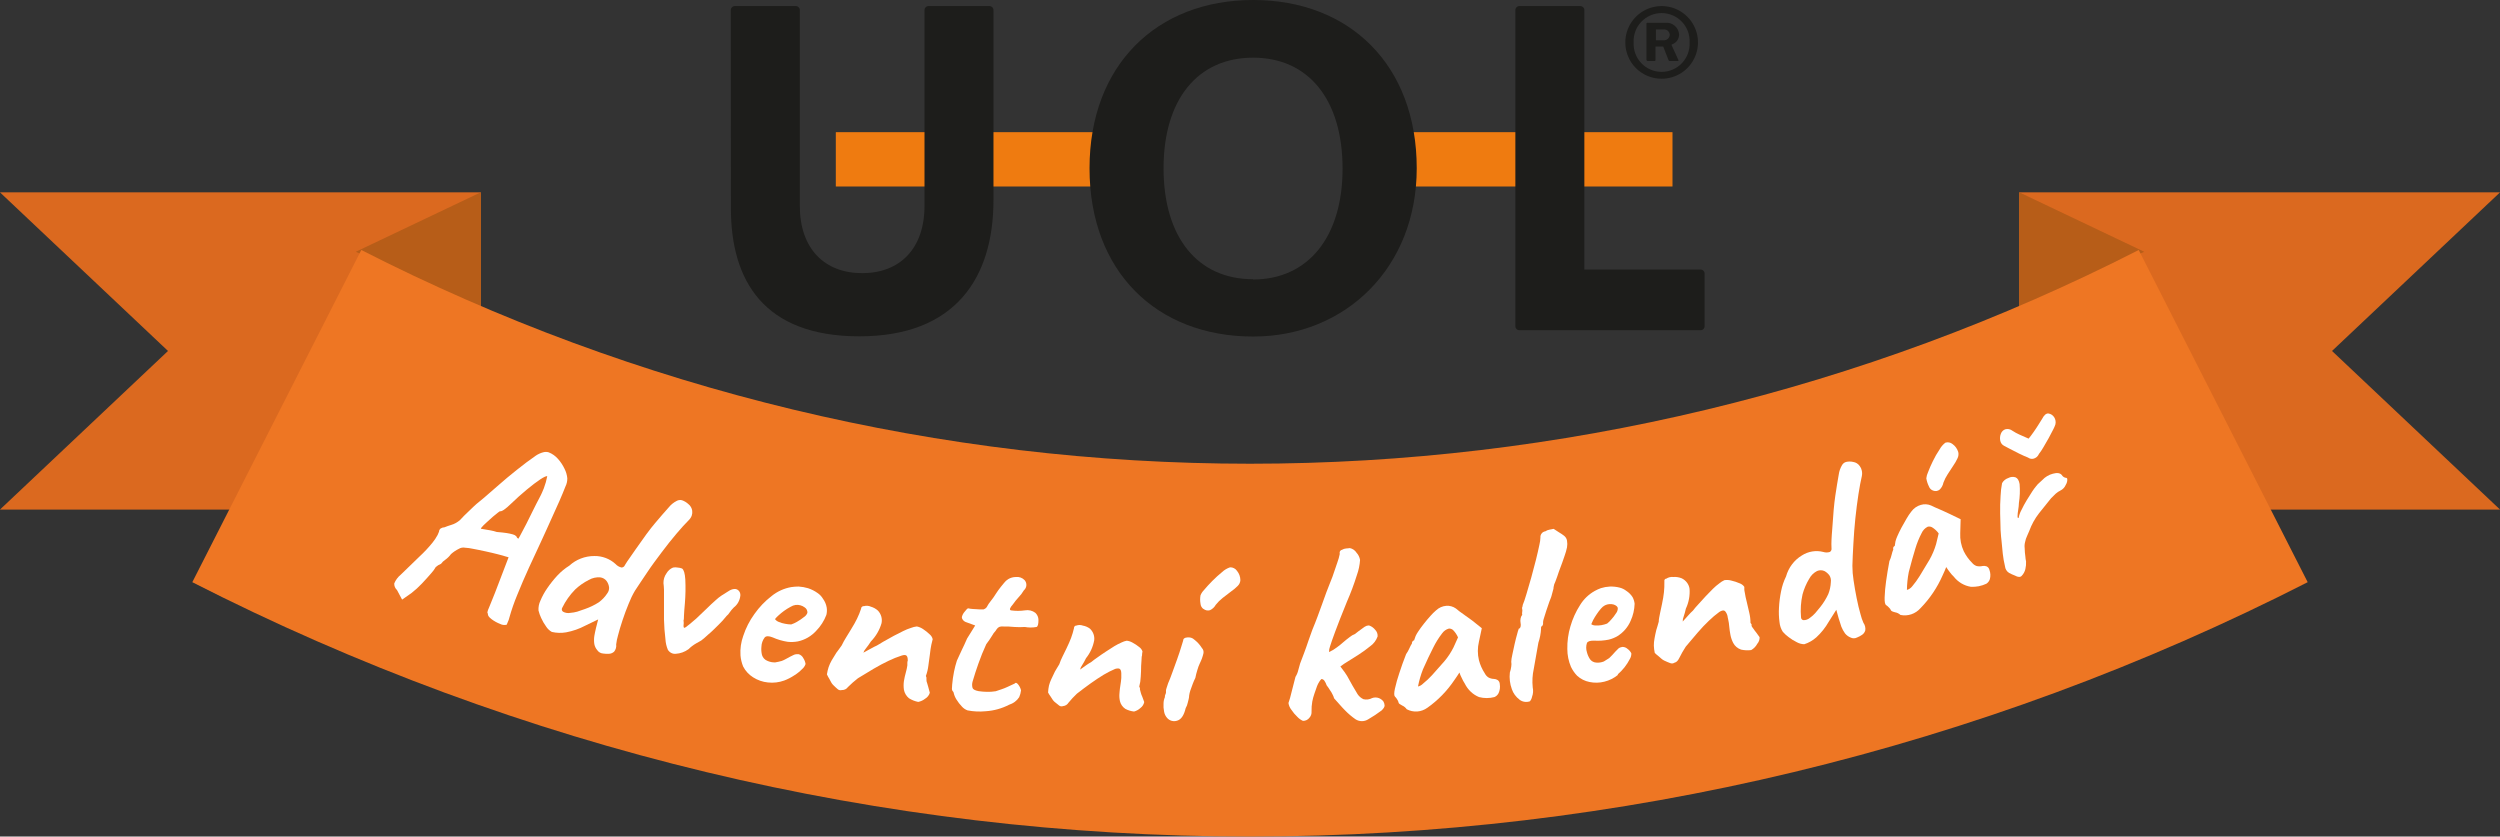
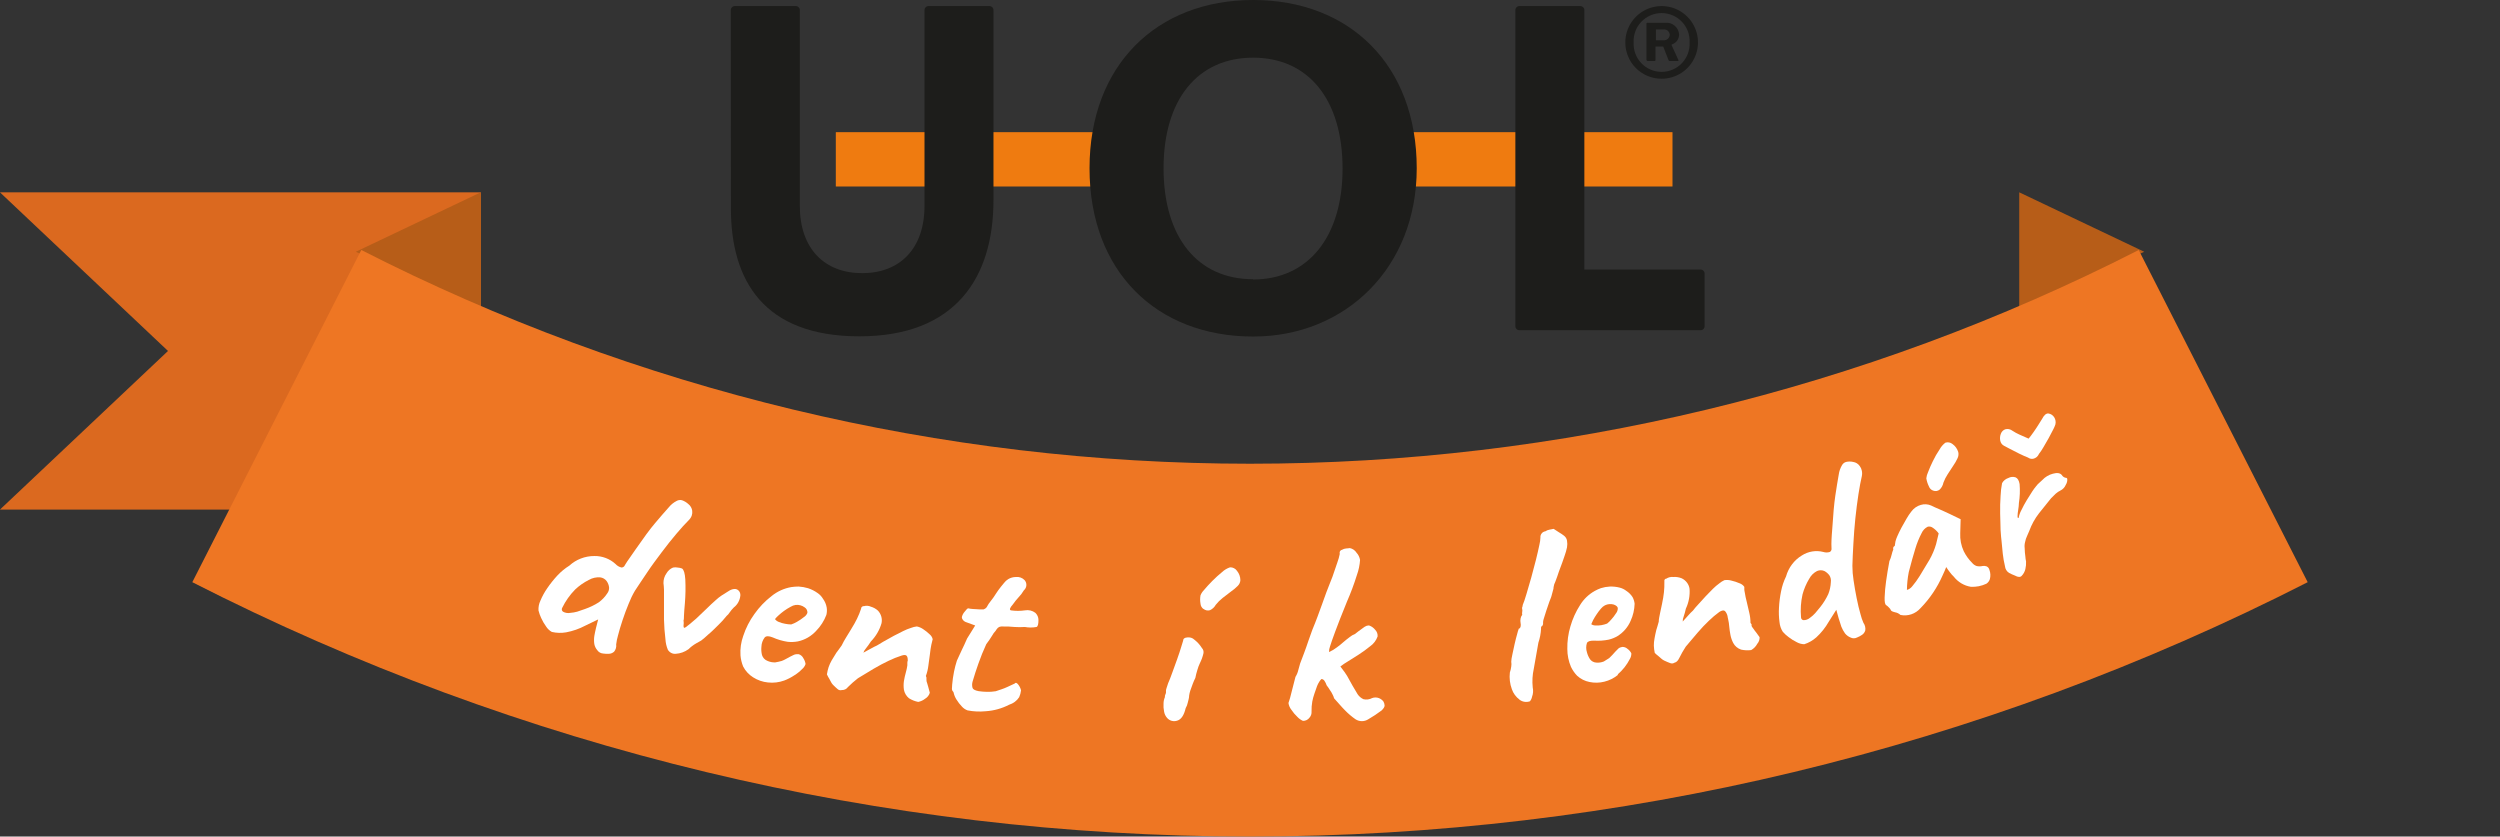
<svg xmlns="http://www.w3.org/2000/svg" width="260" height="87" viewBox="0 0 260 87" fill="none">
  <rect x="0" y="0" width="260" height="87" fill="#333333" stroke="none" />
  <g clip-path="url(#clip0_73_134)">
-     <path d="M260 53V52.993L242.53 36.5L260 20.007V20H210V53H260Z" fill="#DB691F" />
    <path d="M210 32V20L223 26.185C223 26.185 212.372 31.038 210 32Z" fill="#B75D18" />
    <path d="M0 53V52.993L17.472 36.5L0 20.007V20H50V53H0Z" fill="#DB691F" />
    <path d="M50 32V20L37 26.185C37 26.185 47.614 31.038 50 32Z" fill="#B75D18" />
    <path d="M20 60.547C54.069 77.935 91.763 87 130 87C168.237 87 205.931 77.935 240 60.547L222.425 26C193.799 40.611 162.128 48.228 130 48.228C97.872 48.228 66.201 40.611 37.575 26C31.724 37.518 25.865 49.034 20 60.547Z" fill="#EE7623" />
-     <path d="M41.287 61.364C41.192 61.278 41.117 61.172 41.067 61.053C41.017 60.934 40.995 60.806 41.001 60.677C41.149 60.32 41.383 60.006 41.682 59.764L43.611 57.895C44.099 57.445 44.555 56.961 44.974 56.445C45.179 56.193 45.36 55.922 45.513 55.635C45.566 55.525 45.614 55.413 45.656 55.298C45.659 55.233 45.676 55.169 45.705 55.111C45.734 55.053 45.776 55.002 45.826 54.962C45.947 54.885 46.086 54.842 46.228 54.838C46.451 54.746 46.679 54.666 46.91 54.597C47.258 54.497 47.58 54.319 47.85 54.075C48.116 53.787 48.402 53.491 48.716 53.203C49.029 52.914 49.397 52.516 49.929 52.104C50.46 51.691 51.087 51.094 51.912 50.4C52.43 49.94 53.043 49.431 53.739 48.875C54.434 48.318 55.102 47.817 55.742 47.377C55.97 47.225 56.221 47.112 56.485 47.041C56.674 46.986 56.875 46.986 57.064 47.041C57.437 47.188 57.769 47.424 58.032 47.727C58.307 48.036 58.537 48.383 58.714 48.758C58.87 49.064 58.967 49.398 59 49.74C59.005 50.041 58.937 50.338 58.802 50.606C58.639 51.025 58.434 51.527 58.175 52.117C57.916 52.708 57.637 53.327 57.33 53.993C57.023 54.659 56.703 55.408 56.287 56.287C55.872 57.167 55.449 58.087 55.013 59.035C54.577 59.983 54.175 60.931 53.807 61.838C53.478 62.624 53.198 63.429 52.968 64.25C52.937 64.392 52.889 64.531 52.825 64.662C52.775 64.762 52.732 64.865 52.696 64.971C52.466 65.029 52.224 65 52.014 64.888C51.695 64.766 51.395 64.6 51.121 64.394C50.849 64.188 50.719 64.002 50.74 63.844C50.714 63.795 50.695 63.741 50.685 63.686C50.718 63.522 50.773 63.362 50.849 63.212C50.965 62.931 51.176 62.415 51.476 61.66L52.893 57.957L52.573 57.867C52.423 57.819 52.157 57.737 51.762 57.641C51.367 57.545 50.944 57.435 50.481 57.339C50.017 57.242 49.588 57.146 49.193 57.077C48.919 57.016 48.641 56.977 48.361 56.961C48.146 56.918 47.923 56.957 47.734 57.071C47.433 57.217 47.153 57.404 46.903 57.627C46.734 57.858 46.529 58.06 46.296 58.225C46.128 58.332 45.982 58.472 45.867 58.637C45.668 58.714 45.483 58.826 45.322 58.967C45.191 59.2 45.033 59.417 44.852 59.612C44.572 59.942 44.245 60.299 43.877 60.691C43.543 61.045 43.183 61.374 42.8 61.673L41.819 62.36L41.287 61.364ZM50.017 54.989L50.985 55.154C51.216 55.194 51.444 55.252 51.667 55.326C52.069 55.36 52.41 55.394 52.675 55.435C52.894 55.467 53.11 55.513 53.323 55.573C53.459 55.605 53.586 55.671 53.691 55.765C53.728 55.877 53.803 55.971 53.902 56.033C54.003 55.879 54.094 55.718 54.175 55.552C54.331 55.264 54.522 54.9 54.747 54.467L55.429 53.093C55.667 52.619 55.885 52.172 56.11 51.76C56.335 51.348 56.458 51.018 56.56 50.778C56.714 50.372 56.833 49.954 56.914 49.527C56.819 49.493 56.574 49.603 56.185 49.857C55.797 50.111 55.326 50.475 54.774 50.929C54.222 51.382 53.663 51.891 53.091 52.44C52.879 52.65 52.651 52.843 52.41 53.017C52.212 53.148 52.069 53.196 51.987 53.169C51.854 53.256 51.726 53.353 51.605 53.457C51.387 53.629 51.156 53.821 50.924 54.041C50.692 54.261 50.46 54.453 50.283 54.632C50.106 54.81 49.977 54.962 50.017 55.01V54.989Z" fill="white" />
    <path d="M62.734 67.968C62.611 67.96 62.49 67.925 62.383 67.865C62.276 67.804 62.185 67.721 62.117 67.62C61.959 67.436 61.853 67.216 61.809 66.98C61.768 66.706 61.768 66.427 61.809 66.152C61.852 65.902 61.909 65.617 61.988 65.29L62.21 64.42L60.869 65.067C60.247 65.397 59.577 65.632 58.881 65.763C58.386 65.849 57.878 65.835 57.389 65.721C57.148 65.586 56.946 65.395 56.8 65.165C56.594 64.882 56.419 64.578 56.276 64.26C56.16 64.012 56.069 63.754 56.004 63.488C55.983 63.142 56.049 62.795 56.198 62.48C56.389 62.021 56.63 61.582 56.915 61.172C57.233 60.707 57.585 60.265 57.97 59.85C58.335 59.458 58.753 59.114 59.211 58.828C59.913 58.184 60.843 57.825 61.809 57.826C62.63 57.812 63.424 58.112 64.019 58.661C64.183 58.842 64.401 58.968 64.643 59.023C64.721 59.019 64.797 58.993 64.86 58.947C64.923 58.901 64.97 58.838 64.994 58.765C65.145 58.515 65.296 58.285 65.454 58.07C65.611 57.854 65.834 57.534 66.121 57.11C66.932 55.941 67.599 55.023 68.13 54.404C68.661 53.785 69.134 53.215 69.565 52.748C69.784 52.477 70.061 52.255 70.376 52.095C70.458 52.048 70.55 52.018 70.645 52.006C70.74 51.994 70.836 52 70.928 52.025C71.174 52.112 71.398 52.247 71.588 52.422C71.809 52.595 71.953 52.844 71.99 53.117C72.013 53.288 71.996 53.462 71.94 53.625C71.871 53.809 71.761 53.975 71.617 54.112C71.273 54.453 70.849 54.919 70.354 55.503C69.859 56.087 69.343 56.734 68.811 57.444C68.281 58.153 67.764 58.835 67.283 59.565C66.802 60.295 66.379 60.894 66.035 61.436C65.78 61.868 65.562 62.32 65.382 62.786C65.152 63.342 64.937 63.913 64.743 64.504C64.549 65.095 64.384 65.631 64.27 66.097C64.182 66.397 64.119 66.704 64.083 67.015C64.102 67.149 64.092 67.285 64.055 67.415C64.018 67.546 63.955 67.667 63.868 67.773C63.72 67.909 63.526 67.989 63.322 67.996C63.126 68.007 62.929 67.997 62.734 67.968ZM59.312 63.739C59.554 63.719 59.795 63.678 60.029 63.613C60.259 63.544 60.524 63.453 60.84 63.335C61.345 63.16 61.827 62.927 62.275 62.64C62.618 62.389 62.912 62.08 63.143 61.728C63.291 61.542 63.363 61.309 63.344 61.075C63.314 60.845 63.228 60.626 63.093 60.435C63.015 60.328 62.914 60.238 62.798 60.171C62.682 60.104 62.553 60.061 62.419 60.045C62.01 60.012 61.601 60.105 61.249 60.309C60.721 60.572 60.238 60.909 59.814 61.311C59.265 61.87 58.812 62.511 58.472 63.21C58.431 63.275 58.417 63.352 58.431 63.426C58.446 63.501 58.489 63.568 58.551 63.613C58.78 63.745 59.051 63.789 59.312 63.739Z" fill="white" />
    <path d="M69.459 67.58C69.314 67.233 69.228 66.861 69.206 66.481C69.122 65.801 69.072 65.117 69.055 64.432C69.055 63.689 69.055 62.947 69.055 62.309C69.055 61.932 69.055 61.606 69.055 61.328C69.055 61.054 69.014 60.824 69.001 60.653C68.992 60.285 69.1 59.926 69.308 59.636C69.468 59.356 69.709 59.142 69.993 59.027C70.155 58.991 70.323 58.991 70.485 59.027C70.637 59.036 70.787 59.068 70.93 59.123C71.115 59.242 71.231 59.621 71.272 60.259C71.311 61.076 71.297 61.895 71.231 62.709C71.176 63.288 71.149 63.712 71.135 63.986C71.122 64.261 71.135 64.439 71.087 64.513C71.116 64.7 71.116 64.891 71.087 65.078C71.087 65.293 71.142 65.345 71.306 65.234L71.703 64.929C71.881 64.781 72.107 64.588 72.388 64.35C72.846 63.927 73.215 63.571 73.503 63.288C73.79 63.006 74.098 62.709 74.44 62.412C74.631 62.234 74.835 62.073 75.049 61.93C75.296 61.767 75.542 61.611 75.781 61.47C75.955 61.35 76.152 61.277 76.356 61.254C76.44 61.244 76.525 61.255 76.604 61.284C76.684 61.313 76.757 61.361 76.818 61.423C76.879 61.486 76.927 61.563 76.959 61.648C76.99 61.733 77.004 61.824 76.999 61.915C76.977 62.167 76.904 62.41 76.786 62.628C76.667 62.846 76.507 63.033 76.315 63.177C76.151 63.34 76.003 63.519 75.87 63.712C75.79 63.844 75.688 63.96 75.569 64.053C75.302 64.391 75.014 64.708 74.707 65.003C74.324 65.382 73.961 65.746 73.612 66.028C73.394 66.236 73.165 66.432 72.928 66.615C72.846 66.666 72.668 66.77 72.401 66.912C72.111 67.076 71.842 67.281 71.601 67.52C71.207 67.803 70.751 67.967 70.28 67.995C70.121 68.012 69.962 67.983 69.817 67.909C69.673 67.836 69.549 67.722 69.459 67.58Z" fill="white" />
    <path d="M81.561 70.774C81.017 70.972 80.436 71.041 79.862 70.976C79.315 70.922 78.787 70.738 78.32 70.439C77.886 70.167 77.53 69.782 77.29 69.323C77.138 68.952 77.043 68.559 77.01 68.158C76.966 67.47 77.064 66.781 77.297 66.135C77.564 65.319 77.956 64.551 78.457 63.86C78.959 63.145 79.564 62.513 80.251 61.984C80.847 61.504 81.551 61.185 82.298 61.056C82.549 61.02 82.802 61.001 83.056 61C83.389 61.02 83.718 61.078 84.038 61.174C84.388 61.288 84.719 61.455 85.021 61.67C85.254 61.825 85.45 62.033 85.594 62.277C85.788 62.542 85.919 62.85 85.976 63.177C86.017 63.434 86.005 63.698 85.942 63.951C85.707 64.569 85.35 65.129 84.891 65.597C84.381 66.163 83.71 66.551 82.974 66.707C82.627 66.771 82.273 66.785 81.923 66.749C81.382 66.666 80.855 66.511 80.354 66.288C79.963 66.13 79.689 66.13 79.535 66.288C79.319 66.567 79.197 66.909 79.187 67.265C79.158 67.552 79.178 67.843 79.248 68.123C79.289 68.256 79.357 68.378 79.449 68.481C79.541 68.583 79.654 68.663 79.781 68.716C80.043 68.84 80.331 68.9 80.62 68.89C80.85 68.852 81.078 68.8 81.302 68.737C81.455 68.679 81.603 68.609 81.746 68.528L82.182 68.29C82.298 68.226 82.416 68.168 82.537 68.116C82.624 68.07 82.719 68.044 82.817 68.039C82.903 68.029 82.99 68.029 83.076 68.039C83.177 68.072 83.271 68.126 83.352 68.197C83.433 68.267 83.499 68.354 83.547 68.451C83.667 68.633 83.746 68.841 83.779 69.058C83.71 69.266 83.584 69.449 83.417 69.588C83.173 69.837 82.9 70.055 82.605 70.237C82.278 70.455 81.928 70.636 81.561 70.774ZM82.285 64.942C82.489 64.874 82.685 64.785 82.871 64.677C83.127 64.532 83.372 64.366 83.602 64.181C83.77 64.079 83.9 63.922 83.97 63.735C83.978 63.623 83.956 63.512 83.907 63.413C83.858 63.313 83.783 63.229 83.69 63.17C83.42 62.97 83.088 62.878 82.755 62.911C82.567 62.938 82.385 63.005 82.223 63.107C81.987 63.233 81.759 63.376 81.541 63.532C81.339 63.679 81.145 63.837 80.961 64.007C80.83 64.121 80.709 64.247 80.599 64.384C80.692 64.514 80.82 64.613 80.968 64.67C81.186 64.765 81.415 64.833 81.65 64.872C81.859 64.916 82.072 64.939 82.285 64.942Z" fill="white" />
    <path d="M95.496 73C95.153 72.933 94.826 72.803 94.533 72.619C94.255 72.391 94.069 72.077 94.007 71.73C93.964 71.433 93.964 71.132 94.007 70.835C94.056 70.535 94.122 70.238 94.204 69.946C94.275 69.7 94.328 69.451 94.365 69.198C94.365 69.163 94.365 69.093 94.365 68.987C94.365 68.881 94.365 68.789 94.409 68.698C94.409 68.43 94.365 68.26 94.27 68.183C94.175 68.105 94.015 68.098 93.759 68.183C93.301 68.33 92.854 68.509 92.423 68.719C91.934 68.951 91.423 69.219 90.883 69.537C90.343 69.854 89.796 70.186 89.226 70.538C88.862 70.821 88.516 71.125 88.19 71.448C88.12 71.55 88.025 71.633 87.912 71.689C87.799 71.745 87.674 71.771 87.547 71.766C87.469 71.79 87.384 71.792 87.304 71.772C87.224 71.752 87.152 71.711 87.095 71.653C86.942 71.526 86.788 71.378 86.628 71.216C86.467 71.053 86.394 70.856 86.255 70.609C86.158 70.458 86.073 70.3 86 70.136C86.037 69.881 86.096 69.628 86.175 69.382C86.261 69.138 86.368 68.902 86.496 68.676C86.635 68.444 86.796 68.176 86.985 67.879C87.08 67.766 87.161 67.647 87.248 67.527C87.338 67.385 87.436 67.249 87.54 67.118C87.671 66.844 87.817 66.578 87.978 66.32C88.153 66.017 88.328 65.735 88.496 65.474C88.766 65.044 88.971 64.67 89.131 64.346C89.296 64.007 89.438 63.658 89.555 63.302C89.551 63.246 89.569 63.19 89.606 63.147C89.627 63.117 89.654 63.093 89.685 63.074C89.717 63.056 89.752 63.045 89.788 63.041H89.847C90.089 62.971 90.349 62.991 90.577 63.097C90.85 63.176 91.1 63.316 91.306 63.506C91.471 63.681 91.59 63.892 91.654 64.119C91.719 64.347 91.727 64.587 91.679 64.818C91.473 65.528 91.092 66.179 90.569 66.716C90.401 66.977 90.234 67.216 90.066 67.421C89.945 67.556 89.851 67.711 89.788 67.879C90.109 67.703 90.387 67.562 90.606 67.435C90.825 67.308 91.015 67.216 91.175 67.146C91.336 67.075 91.504 66.934 91.847 66.744L92.963 66.123C93.365 65.911 93.693 65.742 93.92 65.636C94.187 65.502 94.465 65.388 94.752 65.298C94.944 65.223 95.145 65.173 95.35 65.15C95.584 65.198 95.805 65.292 96 65.425C96.242 65.582 96.466 65.761 96.672 65.961C96.837 66.093 96.952 66.274 97 66.476C96.987 66.567 96.965 66.657 96.934 66.744C96.902 66.843 96.878 66.944 96.861 67.047C96.803 67.32 96.752 67.658 96.708 68.063C96.657 68.458 96.606 68.853 96.547 69.248C96.504 69.606 96.419 69.959 96.292 70.299C96.316 70.353 96.335 70.41 96.35 70.468C96.35 70.468 96.35 70.538 96.35 70.63C96.35 70.722 96.35 70.884 96.416 71.018C96.448 71.164 96.49 71.307 96.54 71.448C96.591 71.603 96.642 71.808 96.701 72.048C96.625 72.307 96.45 72.529 96.212 72.668C96.004 72.832 95.758 72.946 95.496 73Z" fill="white" />
    <path d="M100.628 73.881C100.4 73.798 100.197 73.661 100.038 73.482C99.828 73.263 99.642 73.023 99.483 72.767C99.347 72.559 99.249 72.331 99.191 72.092C99.191 72.092 99.191 71.984 99.08 71.876C98.969 71.767 98.997 71.592 99.025 71.2C99.064 70.747 99.129 70.296 99.219 69.85C99.297 69.463 99.396 69.079 99.518 68.702C99.629 68.439 99.795 68.081 100.01 67.636C100.226 67.19 100.42 66.778 100.573 66.414L101.42 65.05L100.406 64.679C100.288 64.631 100.188 64.548 100.122 64.442C100.063 64.366 100.032 64.274 100.031 64.179C100.08 63.972 100.18 63.779 100.323 63.619C100.503 63.376 100.628 63.261 100.698 63.267C100.855 63.305 101.015 63.327 101.177 63.335L101.871 63.376C102.012 63.386 102.153 63.386 102.294 63.376C102.373 63.344 102.448 63.303 102.516 63.254C102.597 63.187 102.659 63.101 102.697 63.004C102.775 62.859 102.868 62.721 102.974 62.592L103.301 62.16C103.446 61.951 103.564 61.776 103.655 61.627C103.745 61.478 103.898 61.283 104.092 61.026C104.21 60.897 104.321 60.762 104.425 60.621C104.542 60.465 104.688 60.333 104.856 60.229C105.096 60.086 105.372 60.01 105.654 60.007C105.82 59.988 105.988 60.008 106.145 60.064C106.301 60.121 106.442 60.212 106.556 60.331C106.69 60.483 106.757 60.68 106.742 60.879C106.728 61.079 106.634 61.265 106.48 61.397C106.325 61.661 106.139 61.906 105.925 62.127C105.713 62.356 105.518 62.599 105.341 62.856C105.029 63.207 104.953 63.409 105.126 63.477C105.614 63.548 106.11 63.548 106.598 63.477C106.786 63.442 106.979 63.447 107.165 63.491C107.35 63.535 107.524 63.618 107.674 63.733C107.777 63.829 107.859 63.944 107.915 64.072C107.971 64.2 108 64.337 108 64.476C108 64.888 107.944 65.151 107.799 65.205C107.397 65.28 106.985 65.28 106.584 65.205C106.226 65.231 105.866 65.231 105.508 65.205L104.856 65.158H104.404C104.301 65.147 104.196 65.147 104.092 65.158C103.972 65.167 103.859 65.217 103.773 65.3C103.686 65.389 103.612 65.489 103.551 65.597C103.404 65.748 103.281 65.919 103.183 66.103C102.996 66.411 102.792 66.708 102.572 66.994C102.26 67.669 101.989 68.345 101.767 68.979C101.545 69.614 101.329 70.249 101.149 70.883C101.083 71.103 101.083 71.338 101.149 71.558C101.211 71.707 101.427 71.815 101.788 71.882C102.066 71.922 102.346 71.945 102.627 71.95C102.936 71.96 103.246 71.94 103.551 71.889L104.175 71.68C104.381 71.611 104.583 71.529 104.779 71.437C104.946 71.369 105.189 71.254 105.522 71.092C105.619 70.962 105.744 70.996 105.897 71.194C106.037 71.372 106.136 71.576 106.188 71.794C106.16 72.041 106.095 72.282 105.994 72.51C105.751 72.883 105.379 73.161 104.946 73.293C104.192 73.684 103.362 73.915 102.509 73.969C101.881 74.031 101.247 74.001 100.628 73.881Z" fill="white" />
-     <path d="M117.942 74C117.623 73.966 117.314 73.871 117.032 73.72C116.751 73.533 116.551 73.247 116.473 72.921C116.413 72.643 116.397 72.358 116.426 72.075C116.445 71.791 116.479 71.509 116.527 71.229C116.568 70.991 116.598 70.751 116.615 70.51C116.615 70.476 116.615 70.41 116.615 70.31C116.615 70.21 116.615 70.117 116.615 70.037C116.615 69.783 116.54 69.624 116.453 69.564C116.365 69.504 116.204 69.504 115.981 69.564C115.57 69.739 115.172 69.942 114.788 70.17C114.357 70.43 113.912 70.729 113.441 71.062C112.969 71.395 112.491 71.762 111.999 72.141C111.687 72.436 111.395 72.75 111.123 73.081C111.063 73.18 110.981 73.263 110.883 73.325C110.784 73.386 110.672 73.424 110.557 73.434C110.486 73.462 110.409 73.471 110.334 73.458C110.259 73.445 110.189 73.411 110.132 73.361C109.984 73.254 109.829 73.127 109.667 72.987C109.505 72.848 109.418 72.668 109.269 72.448C109.169 72.313 109.079 72.17 109 72.022C109.011 71.777 109.043 71.535 109.094 71.296C109.153 71.066 109.235 70.843 109.337 70.629C109.438 70.396 109.566 70.136 109.714 69.837C109.792 69.724 109.862 69.606 109.923 69.484C109.991 69.364 110.071 69.231 110.166 69.084C110.257 68.813 110.368 68.548 110.496 68.291C110.637 67.998 110.772 67.718 110.907 67.452C111.109 67.026 111.278 66.659 111.392 66.346C111.516 66.013 111.617 65.673 111.695 65.327C111.695 65.294 111.695 65.247 111.729 65.18C111.746 65.15 111.769 65.124 111.797 65.103C111.825 65.082 111.857 65.068 111.891 65.061H111.938C112.155 64.98 112.395 64.98 112.612 65.061C112.881 65.108 113.135 65.217 113.353 65.38C113.517 65.533 113.642 65.722 113.72 65.931C113.797 66.141 113.824 66.365 113.798 66.586C113.674 67.27 113.38 67.913 112.942 68.458C112.823 68.708 112.688 68.95 112.538 69.184C112.437 69.319 112.366 69.473 112.329 69.637L113.003 69.157C113.163 69.044 113.329 68.939 113.501 68.844C113.689 68.688 113.885 68.541 114.088 68.404C114.384 68.191 114.708 67.965 115.058 67.738C115.408 67.512 115.691 67.325 115.9 67.199C116.137 67.057 116.382 66.93 116.635 66.819C116.807 66.732 116.991 66.669 117.181 66.633C117.398 66.657 117.607 66.728 117.794 66.839C118.033 66.965 118.259 67.115 118.468 67.285C118.631 67.398 118.754 67.559 118.818 67.745C118.812 67.833 118.798 67.919 118.778 68.005C118.778 68.118 118.778 68.211 118.737 68.298C118.737 68.564 118.69 68.884 118.677 69.264C118.663 69.644 118.677 70.017 118.636 70.39C118.624 70.732 118.572 71.072 118.481 71.402C118.511 71.453 118.536 71.506 118.555 71.562C118.555 71.562 118.555 71.622 118.555 71.709C118.58 71.83 118.612 71.95 118.65 72.068C118.687 72.203 118.737 72.335 118.798 72.461C118.858 72.608 118.919 72.794 119 73.014C118.95 73.266 118.805 73.489 118.596 73.64C118.411 73.811 118.186 73.934 117.942 74Z" fill="white" />
    <path d="M121.377 74.663C121.214 74.478 121.106 74.252 121.066 74.01C121.007 73.728 120.988 73.441 121.008 73.154C121.011 72.934 121.057 72.717 121.145 72.515C121.138 72.398 121.163 72.281 121.218 72.177C121.259 72.108 121.275 72.027 121.261 71.948C121.248 71.818 121.267 71.687 121.319 71.567C121.37 71.387 121.428 71.215 121.486 71.056C121.616 70.769 121.761 70.395 121.927 69.928C122.094 69.462 122.26 69.002 122.434 68.528C122.608 68.053 122.738 67.629 122.847 67.277C122.955 66.925 123.027 66.717 123.042 66.645C123.042 66.43 123.194 66.307 123.484 66.293C123.773 66.279 123.969 66.293 124.273 66.573C124.559 66.804 124.804 67.081 124.997 67.392C125.069 67.466 125.121 67.557 125.149 67.656C125.177 67.755 125.179 67.86 125.156 67.96C125.076 68.306 124.955 68.641 124.794 68.959C124.684 69.19 124.595 69.43 124.526 69.677C124.44 69.948 124.37 70.224 124.316 70.503C124.216 70.702 124.127 70.906 124.048 71.114C123.947 71.373 123.86 71.624 123.788 71.832C123.735 71.997 123.697 72.165 123.672 72.335C123.672 72.58 123.585 72.831 123.534 73.054C123.494 73.264 123.418 73.466 123.31 73.65C123.136 74.388 122.846 74.819 122.441 74.944C122.256 75.009 122.055 75.018 121.865 74.968C121.675 74.918 121.505 74.812 121.377 74.663ZM125.17 63.347C125.078 63.282 125.001 63.197 124.946 63.099C124.891 63.001 124.859 62.892 124.852 62.78C124.801 62.492 124.801 62.198 124.852 61.91C124.938 61.704 125.064 61.516 125.221 61.357C125.453 61.077 125.735 60.768 126.075 60.423C126.416 60.078 126.756 59.776 127.096 59.496C127.333 59.272 127.618 59.103 127.928 59C128.071 58.996 128.213 59.029 128.339 59.094C128.466 59.159 128.574 59.256 128.652 59.374C128.875 59.647 128.997 59.986 129 60.337C128.987 60.563 128.888 60.775 128.725 60.933C128.504 61.157 128.261 61.359 128.001 61.537L127.161 62.183C126.892 62.393 126.649 62.634 126.437 62.902C126.302 63.147 126.091 63.343 125.836 63.462C125.72 63.497 125.597 63.502 125.478 63.477C125.359 63.452 125.248 63.397 125.156 63.318L125.17 63.347Z" fill="white" />
    <path d="M135.506 74.971C135.292 74.875 135.099 74.738 134.937 74.567C134.695 74.341 134.481 74.086 134.298 73.809C134.14 73.607 134.037 73.367 134 73.113C134.12 72.772 134.219 72.423 134.298 72.07C134.423 71.576 134.569 71.012 134.729 70.393C134.865 70.18 134.964 69.944 135.02 69.697C135.09 69.44 135.152 69.203 135.214 69.002C135.332 68.675 135.471 68.306 135.631 67.902C135.79 67.499 135.929 67.067 136.075 66.643C136.221 66.219 136.36 65.836 136.477 65.516C136.7 64.98 136.88 64.514 137.026 64.124L137.463 62.928C137.609 62.538 137.768 62.1 137.935 61.62C138.101 61.14 138.386 60.514 138.58 59.971L139.08 58.51C139.188 58.215 139.274 57.913 139.337 57.605C139.322 57.554 139.317 57.501 139.325 57.448C139.332 57.395 139.35 57.344 139.378 57.299C139.428 57.234 139.499 57.19 139.579 57.174C139.704 57.099 139.844 57.053 139.989 57.042C140.183 57.042 140.315 57 140.384 57C140.526 57.029 140.661 57.087 140.78 57.169C140.899 57.252 141.001 57.358 141.078 57.48C141.273 57.691 141.401 57.955 141.446 58.238C141.41 58.778 141.298 59.31 141.113 59.818C140.822 60.752 140.479 61.67 140.086 62.566C139.538 63.909 139.135 64.945 138.865 65.676C138.594 66.406 138.414 66.928 138.323 67.227C138.251 67.414 138.216 67.612 138.219 67.812C138.512 67.685 138.787 67.522 139.038 67.325C139.258 67.167 139.469 66.998 139.67 66.817C139.906 66.615 140.135 66.427 140.364 66.26C140.526 66.122 140.712 66.014 140.912 65.94C140.995 65.871 141.113 65.773 141.266 65.662L141.696 65.349C142.015 65.091 142.272 64.994 142.466 65.078C142.681 65.168 142.87 65.312 143.015 65.495C143.106 65.585 143.176 65.694 143.221 65.814C143.265 65.934 143.282 66.063 143.271 66.191C143.126 66.605 142.854 66.963 142.494 67.213C142.115 67.523 141.719 67.811 141.307 68.076C140.884 68.355 140.495 68.598 140.148 68.807C139.887 68.959 139.637 69.129 139.399 69.315C139.739 69.76 139.982 70.08 140.093 70.282L140.669 71.318C140.905 71.736 141.071 72.014 141.189 72.195C141.34 72.423 141.552 72.604 141.8 72.717C142.105 72.79 142.426 72.748 142.702 72.599C142.926 72.516 143.172 72.516 143.396 72.599C143.586 72.67 143.752 72.793 143.875 72.953C143.948 73.081 143.991 73.224 144 73.371C144 73.51 143.903 73.677 143.688 73.886C143.245 74.221 142.781 74.527 142.3 74.804C142.102 74.932 141.872 75 141.637 75C141.402 75 141.172 74.932 140.974 74.804C140.587 74.536 140.227 74.23 139.899 73.893C139.552 73.552 139.205 73.127 138.747 72.626C138.706 72.473 138.645 72.326 138.566 72.188C138.502 72.053 138.426 71.925 138.337 71.805C138.226 71.619 138.103 71.44 137.97 71.27C137.918 71.107 137.843 70.952 137.747 70.811C137.714 70.756 137.669 70.71 137.614 70.676C137.56 70.642 137.499 70.621 137.435 70.616C137.348 70.695 137.274 70.786 137.213 70.887C137.12 71.032 137.041 71.186 136.977 71.346C136.88 71.611 136.79 71.875 136.7 72.139C136.605 72.407 136.531 72.681 136.477 72.96C136.417 73.305 136.391 73.654 136.401 74.004C136.41 74.117 136.396 74.231 136.36 74.338C136.324 74.446 136.268 74.545 136.193 74.63C136.115 74.739 136.011 74.827 135.892 74.886C135.772 74.946 135.639 74.975 135.506 74.971Z" fill="white" />
-     <path d="M146.3 73.761C146.176 73.586 146.011 73.451 145.821 73.371C145.582 73.248 145.462 73.154 145.456 73.082C145.431 72.964 145.383 72.853 145.316 72.756C145.248 72.638 145.166 72.53 145.07 72.438C144.977 72.337 144.977 72.069 145.07 71.628C145.194 71.076 145.347 70.532 145.529 70C145.735 69.356 145.974 68.698 146.234 68.032C146.369 67.841 146.485 67.635 146.58 67.418C146.652 67.245 146.739 67.081 146.839 66.926C146.834 66.848 146.855 66.77 146.899 66.709C146.917 66.678 146.941 66.652 146.97 66.633C146.999 66.615 147.031 66.603 147.065 66.6L147.225 66.144C147.302 65.979 147.393 65.822 147.497 65.674C147.65 65.436 147.843 65.175 148.069 64.886C148.295 64.596 148.528 64.322 148.768 64.054C148.949 63.845 149.144 63.651 149.353 63.475C149.65 63.199 150.02 63.034 150.41 63.005C150.761 62.976 151.112 63.073 151.408 63.28C151.461 63.33 151.587 63.432 151.774 63.576L152.439 64.054C152.683 64.227 152.904 64.387 153.104 64.531L154.108 65.334L153.809 66.737C153.658 67.368 153.658 68.031 153.809 68.662C153.938 69.149 154.143 69.609 154.414 70.022C154.502 70.197 154.63 70.344 154.786 70.448C154.968 70.55 155.168 70.604 155.372 70.608C155.51 70.61 155.645 70.653 155.764 70.731C155.827 70.776 155.879 70.837 155.916 70.909C155.953 70.981 155.974 71.061 155.977 71.143C156.033 71.471 155.986 71.81 155.844 72.105C155.747 72.285 155.597 72.422 155.418 72.496C154.894 72.633 154.346 72.633 153.822 72.496C153.184 72.238 152.654 71.737 152.332 71.085C152.214 70.902 152.109 70.708 152.02 70.506C151.925 70.326 151.845 70.137 151.78 69.942L151.547 70.304L151.268 70.709C150.501 71.852 149.547 72.833 148.455 73.602C148.14 73.831 147.775 73.967 147.397 73.995C147.019 74.022 146.641 73.942 146.3 73.761ZM148.003 71.092C148.333 70.827 148.644 70.534 148.934 70.217L150.217 68.77C150.587 68.332 150.906 67.846 151.168 67.323L151.634 66.289C151.507 65.996 151.328 65.733 151.109 65.515C150.988 65.416 150.84 65.365 150.69 65.37C150.396 65.448 150.138 65.635 149.958 65.898C149.615 66.347 149.314 66.831 149.06 67.345C148.741 67.953 148.395 68.705 147.989 69.609C147.763 70.185 147.589 70.784 147.471 71.396C147.671 71.351 147.855 71.245 148.003 71.092Z" fill="white" />
    <path d="M159.112 72.934C158.935 72.997 158.74 73.015 158.551 72.987C158.362 72.959 158.186 72.886 158.044 72.776C157.657 72.484 157.376 72.104 157.235 71.681C157.028 71.12 156.957 70.53 157.025 69.945C157.095 69.738 157.144 69.526 157.171 69.312C157.198 69.15 157.198 68.985 157.171 68.823C157.171 68.653 157.211 68.391 157.292 68.037C157.365 67.686 157.438 67.349 157.527 66.949C157.616 66.55 157.696 66.261 157.785 65.937C157.83 65.749 157.887 65.562 157.955 65.379C158.036 65.379 158.101 65.303 158.141 65.172C158.169 65.05 158.169 64.923 158.141 64.8C158.11 64.643 158.11 64.483 158.141 64.325C158.162 64.187 158.22 64.055 158.311 63.94C158.288 63.84 158.288 63.737 158.311 63.637C158.329 63.543 158.329 63.448 158.311 63.354C158.285 63.285 158.285 63.21 158.311 63.141C158.35 63.075 158.366 63.001 158.36 62.927C158.467 62.684 158.597 62.305 158.748 61.791C158.901 61.274 159.071 60.703 159.249 60.069C159.427 59.435 159.589 58.816 159.743 58.203C159.896 57.59 160.01 57.073 160.098 56.653C160.161 56.404 160.197 56.15 160.204 55.895C160.189 55.752 160.232 55.609 160.325 55.489C160.366 55.427 160.423 55.374 160.492 55.334C160.56 55.293 160.639 55.266 160.721 55.255C160.838 55.172 160.977 55.115 161.126 55.09L161.579 55L162.129 55.358C162.316 55.467 162.495 55.586 162.662 55.716C162.833 55.852 162.942 56.035 162.97 56.233C163.01 56.461 163.01 56.693 162.97 56.922C162.908 57.22 162.825 57.514 162.719 57.803C162.598 58.182 162.395 58.733 162.12 59.463C162.007 59.821 161.886 60.152 161.757 60.489C161.66 60.675 161.597 60.872 161.571 61.075C161.573 61.182 161.554 61.289 161.514 61.391C161.465 61.536 161.417 61.722 161.368 61.935C161.32 62.149 161.231 62.294 161.134 62.576C161.037 62.858 160.932 63.161 160.826 63.478C160.721 63.795 160.632 64.07 160.568 64.298C160.521 64.423 160.491 64.552 160.479 64.683C160.483 64.754 160.483 64.826 160.479 64.897C160.47 64.978 160.433 65.054 160.373 65.117C160.293 65.117 160.252 65.228 160.268 65.413C160.241 65.896 160.149 66.374 159.993 66.839C159.823 67.817 159.662 68.719 159.516 69.539C159.374 70.183 159.336 70.842 159.403 71.495C159.475 71.821 159.45 72.157 159.33 72.473C159.299 72.639 159.224 72.796 159.112 72.934Z" fill="white" />
    <path d="M168.289 70.171C167.87 70.52 167.377 70.768 166.848 70.896C166.345 71.023 165.819 71.034 165.311 70.928C164.831 70.835 164.387 70.611 164.024 70.281C163.762 70.01 163.545 69.697 163.381 69.356C163.131 68.769 163.002 68.138 163.002 67.499C162.986 66.702 163.094 65.907 163.323 65.144C163.548 64.359 163.886 63.611 164.327 62.925C164.703 62.311 165.23 61.805 165.858 61.456C166.064 61.341 166.279 61.244 166.501 61.165C166.799 61.071 167.108 61.017 167.421 61.003C167.767 60.989 168.114 61.026 168.45 61.113C168.703 61.177 168.94 61.294 169.145 61.456C169.403 61.622 169.623 61.843 169.788 62.103C169.902 62.316 169.974 62.549 170 62.789C169.982 63.402 169.842 64.004 169.588 64.562C169.308 65.218 168.834 65.771 168.231 66.147C167.945 66.318 167.635 66.445 167.311 66.522C166.806 66.626 166.289 66.66 165.774 66.626C165.382 66.626 165.131 66.69 165.041 66.872C164.939 67.185 164.939 67.522 165.041 67.836C165.106 68.094 165.215 68.339 165.362 68.56C165.438 68.662 165.535 68.746 165.646 68.806C165.757 68.866 165.88 68.902 166.005 68.91C166.275 68.935 166.546 68.895 166.797 68.793C166.951 68.707 167.138 68.591 167.356 68.444C167.472 68.34 167.582 68.23 167.684 68.114L168 67.764C168.082 67.671 168.171 67.583 168.263 67.499C168.32 67.428 168.396 67.374 168.482 67.344C168.558 67.313 168.638 67.291 168.72 67.279C168.922 67.273 169.119 67.348 169.267 67.486C169.431 67.604 169.565 67.759 169.659 67.939C169.667 68.144 169.616 68.346 169.511 68.522C169.195 69.146 168.758 69.701 168.225 70.152L168.289 70.171ZM167.138 64.853C167.296 64.729 167.441 64.588 167.569 64.432C167.753 64.233 167.919 64.016 168.064 63.785C168.182 63.641 168.248 63.461 168.25 63.274C168.25 63.099 168.083 62.964 167.832 62.873C167.529 62.785 167.204 62.813 166.919 62.951C166.761 63.034 166.621 63.148 166.507 63.287C166.346 63.471 166.198 63.665 166.063 63.869C165.929 64.066 165.804 64.269 165.69 64.478C165.616 64.62 165.549 64.767 165.491 64.918C165.614 65.002 165.76 65.047 165.909 65.047C166.124 65.064 166.34 65.053 166.552 65.015C166.752 64.98 166.948 64.925 167.138 64.853Z" fill="white" />
    <path d="M182.126 67.607C181.773 67.653 181.415 67.636 181.068 67.559C180.712 67.435 180.421 67.188 180.255 66.869C180.118 66.605 180.021 66.324 179.966 66.034C179.907 65.738 179.87 65.448 179.841 65.159C179.824 64.91 179.787 64.663 179.73 64.42L179.685 64.213C179.685 64.117 179.641 64.02 179.626 63.938C179.527 63.689 179.424 63.544 179.315 63.503C179.197 63.462 179.034 63.503 178.812 63.641C178.427 63.922 178.064 64.229 177.725 64.558C177.34 64.922 176.948 65.335 176.549 65.8C176.15 66.262 175.735 66.745 175.321 67.249C175.074 67.624 174.852 68.013 174.655 68.414C174.515 68.711 174.352 68.876 174.152 68.918C174.084 68.965 174.002 68.993 173.917 68.999C173.832 69.005 173.747 68.989 173.672 68.952C173.487 68.883 173.287 68.801 173.073 68.697C172.858 68.594 172.725 68.442 172.51 68.263C172.364 68.152 172.225 68.032 172.096 67.904C172.041 67.656 172.009 67.405 172 67.152C171.998 66.907 172.02 66.662 172.067 66.421C172.111 66.166 172.17 65.869 172.252 65.531C172.296 65.4 172.34 65.262 172.377 65.124C172.412 64.966 172.457 64.809 172.51 64.655C172.51 64.407 172.577 64.117 172.644 63.779C172.71 63.441 172.777 63.137 172.843 62.841C172.947 62.358 173.013 61.944 173.05 61.599C173.088 61.235 173.103 60.868 173.095 60.502C173.095 60.468 173.095 60.42 173.095 60.344C173.104 60.309 173.121 60.277 173.145 60.249C173.17 60.222 173.2 60.2 173.235 60.185H173.287C173.502 60.043 173.765 59.98 174.027 60.006C174.325 59.985 174.625 60.032 174.9 60.144C175.119 60.251 175.307 60.406 175.449 60.596C175.591 60.786 175.681 61.004 175.713 61.234C175.766 61.942 175.634 62.652 175.329 63.303C175.268 63.583 175.191 63.859 175.099 64.131C175.03 64.293 174.998 64.467 175.003 64.641L175.624 63.951C175.762 63.793 175.91 63.643 176.068 63.503C176.222 63.299 176.387 63.103 176.564 62.917C176.815 62.627 177.104 62.317 177.407 61.992C177.71 61.668 177.962 61.413 178.147 61.234C178.352 61.029 178.575 60.84 178.812 60.668C178.97 60.535 179.147 60.424 179.338 60.337C179.585 60.3 179.838 60.316 180.077 60.385C180.365 60.451 180.645 60.544 180.913 60.661C181.118 60.731 181.292 60.862 181.409 61.034C181.419 61.123 181.419 61.213 181.409 61.303C181.414 61.403 181.428 61.502 181.453 61.599C181.504 61.931 181.573 62.26 181.66 62.586C181.749 62.965 181.845 63.351 181.926 63.731C182.009 64.077 182.051 64.431 182.052 64.786C182.095 64.828 182.132 64.874 182.163 64.924C182.163 64.924 182.163 64.993 182.163 65.076C182.163 65.159 182.296 65.296 182.37 65.407C182.449 65.532 182.538 65.653 182.636 65.766C182.74 65.897 182.858 66.062 182.999 66.269C183.011 66.519 182.924 66.765 182.755 66.959C182.615 67.226 182.397 67.451 182.126 67.607Z" fill="white" />
    <path d="M193.134 66.299C193.029 66.355 192.911 66.384 192.793 66.384C192.674 66.384 192.557 66.355 192.451 66.299C192.232 66.209 192.038 66.064 191.884 65.877C191.726 65.657 191.595 65.416 191.494 65.162C191.412 64.912 191.317 64.626 191.221 64.304L190.975 63.417L190.189 64.662C189.842 65.27 189.406 65.818 188.897 66.285C188.53 66.609 188.105 66.852 187.646 67C187.382 66.994 187.123 66.926 186.888 66.8C186.579 66.651 186.286 66.469 186.013 66.256C185.794 66.096 185.592 65.912 185.412 65.706C185.22 65.409 185.103 65.068 185.07 64.712C185.002 64.207 184.983 63.697 185.015 63.188C185.045 62.616 185.118 62.047 185.234 61.486C185.337 60.954 185.509 60.439 185.746 59.956C186.005 59.032 186.595 58.248 187.393 57.768C187.723 57.556 188.09 57.414 188.473 57.352C188.855 57.289 189.246 57.307 189.622 57.403C189.844 57.476 190.082 57.476 190.305 57.403C190.371 57.363 190.423 57.301 190.454 57.228C190.484 57.155 190.492 57.074 190.476 56.995C190.462 56.714 190.462 56.433 190.476 56.152C190.476 55.88 190.524 55.487 190.558 54.957C190.647 53.527 190.749 52.383 190.872 51.553C190.995 50.724 191.118 49.987 191.228 49.365C191.274 49.015 191.391 48.679 191.569 48.378C191.615 48.295 191.676 48.223 191.749 48.165C191.822 48.108 191.905 48.066 191.993 48.042C192.236 47.986 192.488 47.986 192.731 48.042C192.867 48.062 192.998 48.11 193.115 48.183C193.233 48.257 193.335 48.355 193.415 48.471C193.52 48.609 193.593 48.77 193.627 48.943C193.67 49.139 193.67 49.342 193.627 49.537C193.517 50.016 193.394 50.638 193.278 51.403C193.162 52.168 193.052 53.005 192.957 53.906C192.861 54.807 192.8 55.687 192.752 56.552C192.704 57.417 192.663 58.183 192.649 58.84C192.65 59.351 192.691 59.86 192.772 60.364C192.861 60.979 192.97 61.594 193.094 62.216C193.217 62.838 193.353 63.396 193.49 63.868C193.566 64.18 193.669 64.484 193.797 64.776C193.878 64.887 193.936 65.014 193.969 65.149C194.002 65.284 194.009 65.425 193.989 65.563C193.933 65.756 193.811 65.921 193.647 66.028C193.486 66.138 193.314 66.229 193.134 66.299ZM188.234 64.254C188.432 64.113 188.616 63.95 188.781 63.768C188.931 63.596 189.109 63.382 189.314 63.124C189.64 62.715 189.917 62.266 190.141 61.787C190.3 61.392 190.39 60.971 190.408 60.542C190.445 60.292 190.389 60.036 190.25 59.827C190.11 59.642 189.933 59.491 189.731 59.384C189.49 59.28 189.22 59.28 188.979 59.384C188.626 59.563 188.334 59.853 188.145 60.214C187.846 60.713 187.615 61.255 187.462 61.822C187.289 62.595 187.236 63.392 187.305 64.182C187.301 64.26 187.326 64.336 187.374 64.394C187.423 64.453 187.491 64.49 187.564 64.497C187.808 64.501 188.045 64.415 188.234 64.254Z" fill="white" />
    <path d="M197.646 63.954C197.489 63.809 197.296 63.714 197.089 63.679C196.828 63.614 196.683 63.542 196.663 63.477C196.615 63.366 196.544 63.267 196.456 63.188C196.366 63.089 196.264 63.001 196.154 62.928C196.037 62.848 195.989 62.588 196.002 62.132C196.022 61.566 196.072 61.001 196.154 60.441C196.25 59.768 196.36 59.074 196.498 58.358C196.601 58.145 196.679 57.919 196.731 57.686C196.772 57.5 196.83 57.319 196.903 57.144C196.879 57.074 196.879 56.997 196.903 56.927C196.916 56.891 196.936 56.859 196.963 56.833C196.989 56.807 197.02 56.787 197.055 56.775L197.13 56.298C197.178 56.119 197.24 55.945 197.316 55.778C197.433 55.51 197.571 55.214 197.749 54.881C197.928 54.548 198.107 54.23 198.293 53.919C198.438 53.666 198.601 53.424 198.781 53.197C199.029 52.861 199.375 52.62 199.765 52.51C200.114 52.404 200.487 52.425 200.824 52.568L201.251 52.77L202.001 53.095C202.283 53.218 202.523 53.327 202.737 53.435L203.906 53.999L203.865 55.445C203.831 56.094 203.957 56.741 204.229 57.325C204.452 57.775 204.745 58.183 205.096 58.532C205.22 58.686 205.382 58.802 205.564 58.865C205.768 58.914 205.979 58.914 206.183 58.865C206.323 58.837 206.468 58.85 206.603 58.901C206.675 58.932 206.74 58.982 206.792 59.044C206.843 59.107 206.88 59.182 206.898 59.262C207.015 59.571 207.032 59.911 206.946 60.231C206.882 60.43 206.753 60.599 206.582 60.708C206.075 60.948 205.521 61.057 204.965 61.026C204.271 60.915 203.639 60.54 203.191 59.971C203.031 59.82 202.886 59.653 202.757 59.472C202.63 59.314 202.513 59.147 202.406 58.973C202.365 59.081 202.31 59.219 202.241 59.378C202.173 59.537 202.104 59.696 202.035 59.833C201.475 61.109 200.696 62.266 199.737 63.246C199.475 63.541 199.146 63.762 198.78 63.886C198.414 64.01 198.023 64.033 197.646 63.954ZM198.871 60.976C199.153 60.642 199.41 60.287 199.641 59.913L200.666 58.214C200.957 57.703 201.188 57.157 201.354 56.587L201.622 55.474C201.434 55.217 201.201 55.001 200.934 54.838C200.795 54.76 200.633 54.74 200.48 54.78C200.198 54.92 199.971 55.161 199.841 55.459C199.579 55.962 199.365 56.489 199.201 57.035C198.988 57.708 198.768 58.525 198.513 59.494C198.393 60.105 198.329 60.727 198.32 61.352C198.537 61.29 198.729 61.159 198.871 60.976ZM201.065 51.028C200.96 50.997 200.863 50.94 200.783 50.862C200.703 50.784 200.642 50.687 200.604 50.579C200.474 50.319 200.384 50.038 200.336 49.748C200.36 49.527 200.421 49.311 200.515 49.112C200.664 48.72 200.831 48.336 201.017 47.962C201.23 47.529 201.45 47.131 201.705 46.762C201.858 46.478 202.067 46.232 202.317 46.039C202.444 45.998 202.578 45.989 202.709 46.014C202.84 46.039 202.962 46.097 203.067 46.184C203.345 46.383 203.553 46.672 203.658 47.008C203.71 47.227 203.683 47.459 203.583 47.659C203.456 47.936 203.304 48.2 203.129 48.447C202.943 48.729 202.75 49.018 202.558 49.321C202.381 49.593 202.233 49.883 202.118 50.189C202.064 50.466 201.929 50.719 201.732 50.912C201.64 50.99 201.53 51.042 201.413 51.062C201.296 51.082 201.176 51.07 201.065 51.028Z" fill="white" />
    <path d="M212.056 47.201C212.001 47.331 211.918 47.444 211.814 47.533C211.71 47.621 211.587 47.682 211.457 47.71C211.267 47.746 211.071 47.701 210.911 47.585C210.67 47.494 210.358 47.354 209.987 47.173C209.616 46.992 209.271 46.817 208.966 46.65L208.412 46.357C208.312 46.306 208.224 46.23 208.156 46.135C208.088 46.041 208.042 45.93 208.022 45.813C207.978 45.579 208 45.335 208.087 45.115C208.126 45.006 208.187 44.907 208.266 44.827C208.345 44.746 208.439 44.685 208.543 44.648C208.671 44.611 208.806 44.606 208.936 44.633C209.067 44.66 209.19 44.717 209.297 44.801C209.53 44.954 209.774 45.087 210.026 45.199C210.358 45.352 210.677 45.492 210.976 45.617C211.141 45.422 211.316 45.19 211.503 44.92C211.691 44.648 211.867 44.39 212.023 44.132C212.179 43.873 212.303 43.685 212.381 43.56C212.583 43.169 212.804 42.981 213.032 43.002C213.153 43.017 213.27 43.061 213.375 43.129C213.479 43.197 213.569 43.288 213.638 43.396C213.707 43.505 213.754 43.628 213.775 43.757C213.796 43.886 213.791 44.019 213.76 44.146C213.699 44.327 213.622 44.502 213.533 44.669C213.402 44.934 213.246 45.227 213.064 45.562C212.882 45.897 212.693 46.21 212.518 46.51C212.38 46.752 212.226 46.983 212.056 47.201ZM209.544 59.855C209.339 59.779 209.139 59.688 208.946 59.583C208.827 59.512 208.727 59.412 208.652 59.29C208.577 59.169 208.531 59.03 208.517 58.885C208.414 58.459 208.338 58.025 208.289 57.588C208.25 57.204 208.204 56.758 208.159 56.249C208.128 56.039 208.096 55.67 208.061 55.139C208.061 54.616 208.022 54.03 208.016 53.395C208.009 52.761 208.016 52.161 208.061 51.575C208.077 51.127 208.13 50.681 208.217 50.242C208.366 49.986 208.598 49.798 208.868 49.712C209.1 49.587 209.368 49.562 209.616 49.642C209.837 49.733 209.974 49.97 210.039 50.34C210.093 50.996 210.069 51.657 209.967 52.307C209.967 52.538 209.928 52.782 209.889 53.054C209.851 53.263 209.829 53.475 209.824 53.688C209.824 53.849 209.863 53.905 209.935 53.863C209.991 53.57 210.092 53.29 210.234 53.033C210.397 52.698 210.585 52.335 210.781 52.021C210.976 51.707 211.177 51.38 211.36 51.1C211.483 50.914 211.615 50.734 211.757 50.563C211.861 50.422 211.981 50.296 212.114 50.187C212.216 50.107 212.312 50.018 212.401 49.922C212.704 49.599 213.084 49.372 213.5 49.266C213.936 49.14 214.248 49.189 214.424 49.398C214.47 49.475 214.53 49.541 214.6 49.591C214.671 49.642 214.75 49.676 214.834 49.691C214.892 49.691 214.944 49.691 214.996 49.796C215.015 50.013 214.962 50.23 214.847 50.41C214.735 50.68 214.533 50.897 214.281 51.017C214.105 51.102 213.941 51.212 213.793 51.345C213.656 51.47 213.5 51.624 213.318 51.812C212.856 52.398 212.433 52.921 212.056 53.382C211.628 53.933 211.285 54.555 211.041 55.223C210.976 55.397 210.903 55.567 210.82 55.732C210.722 55.932 210.651 56.146 210.611 56.367C210.555 56.573 210.539 56.789 210.566 57.002C210.566 57.316 210.605 57.609 210.638 57.881C210.647 58.048 210.67 58.214 210.709 58.376C210.725 58.648 210.701 58.921 210.638 59.185C210.575 59.451 210.445 59.693 210.26 59.883C210.124 60.043 209.876 60.043 209.544 59.855Z" fill="white" />
    <g clip-path="url(#clip1_73_134)">
      <path d="M115.282 13.746H86.925V19.396H115.282V13.746Z" fill="#EF7B10" />
      <path d="M173.939 13.746H143.994V19.396H173.939V13.746Z" fill="#EF7B10" />
      <path d="M130.325 0C140.371 0 147.34 6.77 147.34 17.503C147.34 27.833 139.939 35 130.325 35C120.287 35 113.311 28.237 113.311 17.503C113.311 6.77 120.308 0 130.325 0ZM130.325 29.066C135.997 29.066 139.627 24.706 139.627 17.532C139.627 10.357 136.082 5.998 130.325 5.998C124.569 5.998 121.01 10.329 121.01 17.503C121.01 24.678 124.555 29.038 130.304 29.038" fill="#1D1D1B" />
      <path d="M76 1.092C75.995 1.031 76.003 0.969 76.024 0.911C76.044 0.853 76.078 0.801 76.121 0.757C76.164 0.713 76.216 0.679 76.273 0.657C76.331 0.636 76.392 0.627 76.454 0.631H82.728C82.789 0.627 82.851 0.636 82.908 0.657C82.966 0.679 83.018 0.713 83.061 0.757C83.104 0.801 83.137 0.853 83.158 0.911C83.179 0.969 83.187 1.031 83.181 1.092V21.403C83.181 25.883 85.769 28.407 89.668 28.407C93.567 28.407 96.148 25.883 96.148 21.403V1.092C96.142 1.03 96.151 0.968 96.172 0.909C96.193 0.851 96.227 0.798 96.271 0.754C96.315 0.71 96.368 0.676 96.426 0.655C96.484 0.634 96.547 0.626 96.609 0.631H102.861C102.923 0.626 102.986 0.634 103.044 0.655C103.102 0.676 103.155 0.71 103.199 0.754C103.243 0.798 103.277 0.851 103.298 0.909C103.319 0.968 103.328 1.03 103.322 1.092V20.8C103.322 28.889 99.366 34.979 89.378 34.979C79.389 34.979 76.014 29.13 76.014 21.672L76 1.092Z" fill="#1D1D1B" />
      <path d="M157.598 1.092C157.593 1.03 157.601 0.968 157.622 0.909C157.643 0.851 157.677 0.798 157.721 0.754C157.765 0.71 157.818 0.676 157.876 0.655C157.935 0.634 157.997 0.626 158.059 0.631H164.312C164.374 0.626 164.436 0.634 164.494 0.655C164.553 0.676 164.606 0.71 164.65 0.754C164.693 0.798 164.727 0.851 164.748 0.909C164.77 0.968 164.778 1.03 164.773 1.092V28.031H176.824C176.886 28.027 176.947 28.036 177.005 28.058C177.062 28.079 177.114 28.113 177.157 28.157C177.201 28.201 177.234 28.253 177.254 28.311C177.275 28.369 177.283 28.431 177.278 28.492V33.887C177.284 33.948 177.276 34.009 177.255 34.067C177.234 34.124 177.201 34.177 177.157 34.22C177.114 34.263 177.062 34.296 177.004 34.317C176.947 34.338 176.885 34.346 176.824 34.341H158.059C157.997 34.347 157.935 34.34 157.877 34.32C157.818 34.299 157.765 34.266 157.721 34.223C157.677 34.179 157.643 34.127 157.622 34.069C157.601 34.011 157.593 33.949 157.598 33.887V1.092Z" fill="#1D1D1B" />
      <path d="M169.033 4.417C169.032 3.668 169.253 2.937 169.668 2.314C170.083 1.691 170.673 1.206 171.364 0.919C172.055 0.633 172.816 0.558 173.55 0.704C174.284 0.85 174.958 1.211 175.486 1.74C176.015 2.27 176.374 2.944 176.519 3.679C176.664 4.413 176.587 5.173 176.299 5.864C176.011 6.554 175.525 7.144 174.902 7.558C174.278 7.972 173.546 8.191 172.798 8.188C172.303 8.188 171.813 8.091 171.355 7.901C170.898 7.711 170.483 7.433 170.133 7.083C169.784 6.733 169.506 6.317 169.318 5.859C169.129 5.402 169.032 4.912 169.033 4.417ZM175.718 4.417C175.738 4.022 175.677 3.628 175.54 3.258C175.402 2.888 175.191 2.55 174.919 2.264C174.647 1.978 174.319 1.751 173.956 1.595C173.594 1.439 173.203 1.359 172.808 1.359C172.414 1.359 172.023 1.439 171.66 1.595C171.297 1.751 170.97 1.978 170.698 2.264C170.426 2.55 170.214 2.888 170.077 3.258C169.939 3.628 169.879 4.022 169.898 4.417C169.879 4.811 169.939 5.205 170.077 5.575C170.214 5.945 170.426 6.283 170.698 6.569C170.97 6.855 171.297 7.083 171.66 7.238C172.023 7.394 172.414 7.474 172.808 7.474C173.203 7.474 173.594 7.394 173.956 7.238C174.319 7.083 174.647 6.855 174.919 6.569C175.191 6.283 175.402 5.945 175.54 5.575C175.677 5.205 175.738 4.811 175.718 4.417ZM171.231 6.26V2.453C171.232 2.439 171.235 2.426 171.242 2.414C171.248 2.402 171.257 2.392 171.268 2.384C171.278 2.376 171.291 2.37 171.304 2.367C171.317 2.365 171.331 2.365 171.344 2.368H173.209C173.383 2.352 173.559 2.372 173.725 2.426C173.891 2.48 174.045 2.566 174.178 2.681C174.31 2.795 174.418 2.935 174.495 3.092C174.572 3.249 174.617 3.42 174.627 3.594C174.626 3.815 174.558 4.031 174.431 4.212C174.304 4.393 174.125 4.531 173.918 4.608C173.854 4.608 173.833 4.651 173.854 4.714L174.563 6.26C174.563 6.302 174.563 6.345 174.499 6.345H173.655C173.628 6.345 173.602 6.336 173.579 6.321C173.557 6.306 173.539 6.285 173.528 6.26L172.975 4.842H172.174V6.26C172.172 6.282 172.163 6.303 172.147 6.318C172.131 6.334 172.111 6.343 172.089 6.345H171.344C171.322 6.343 171.302 6.334 171.286 6.318C171.27 6.303 171.261 6.282 171.259 6.26H171.231ZM173.017 4.19C173.099 4.195 173.18 4.183 173.257 4.155C173.334 4.127 173.404 4.084 173.464 4.029C173.524 3.973 173.571 3.906 173.604 3.831C173.637 3.756 173.655 3.676 173.655 3.594C173.648 3.516 173.626 3.439 173.588 3.369C173.551 3.3 173.5 3.238 173.439 3.188C173.377 3.139 173.306 3.102 173.23 3.08C173.154 3.059 173.075 3.053 172.996 3.063H172.216V4.19H173.017Z" fill="#1D1D1B" />
    </g>
  </g>
  <defs>
    <clipPath id="clip0_73_134">
      <rect width="260" height="87" fill="white" />
    </clipPath>
    <clipPath id="clip1_73_134">
      <rect width="101.285" height="35" fill="white" transform="translate(76)" />
    </clipPath>
  </defs>
</svg>